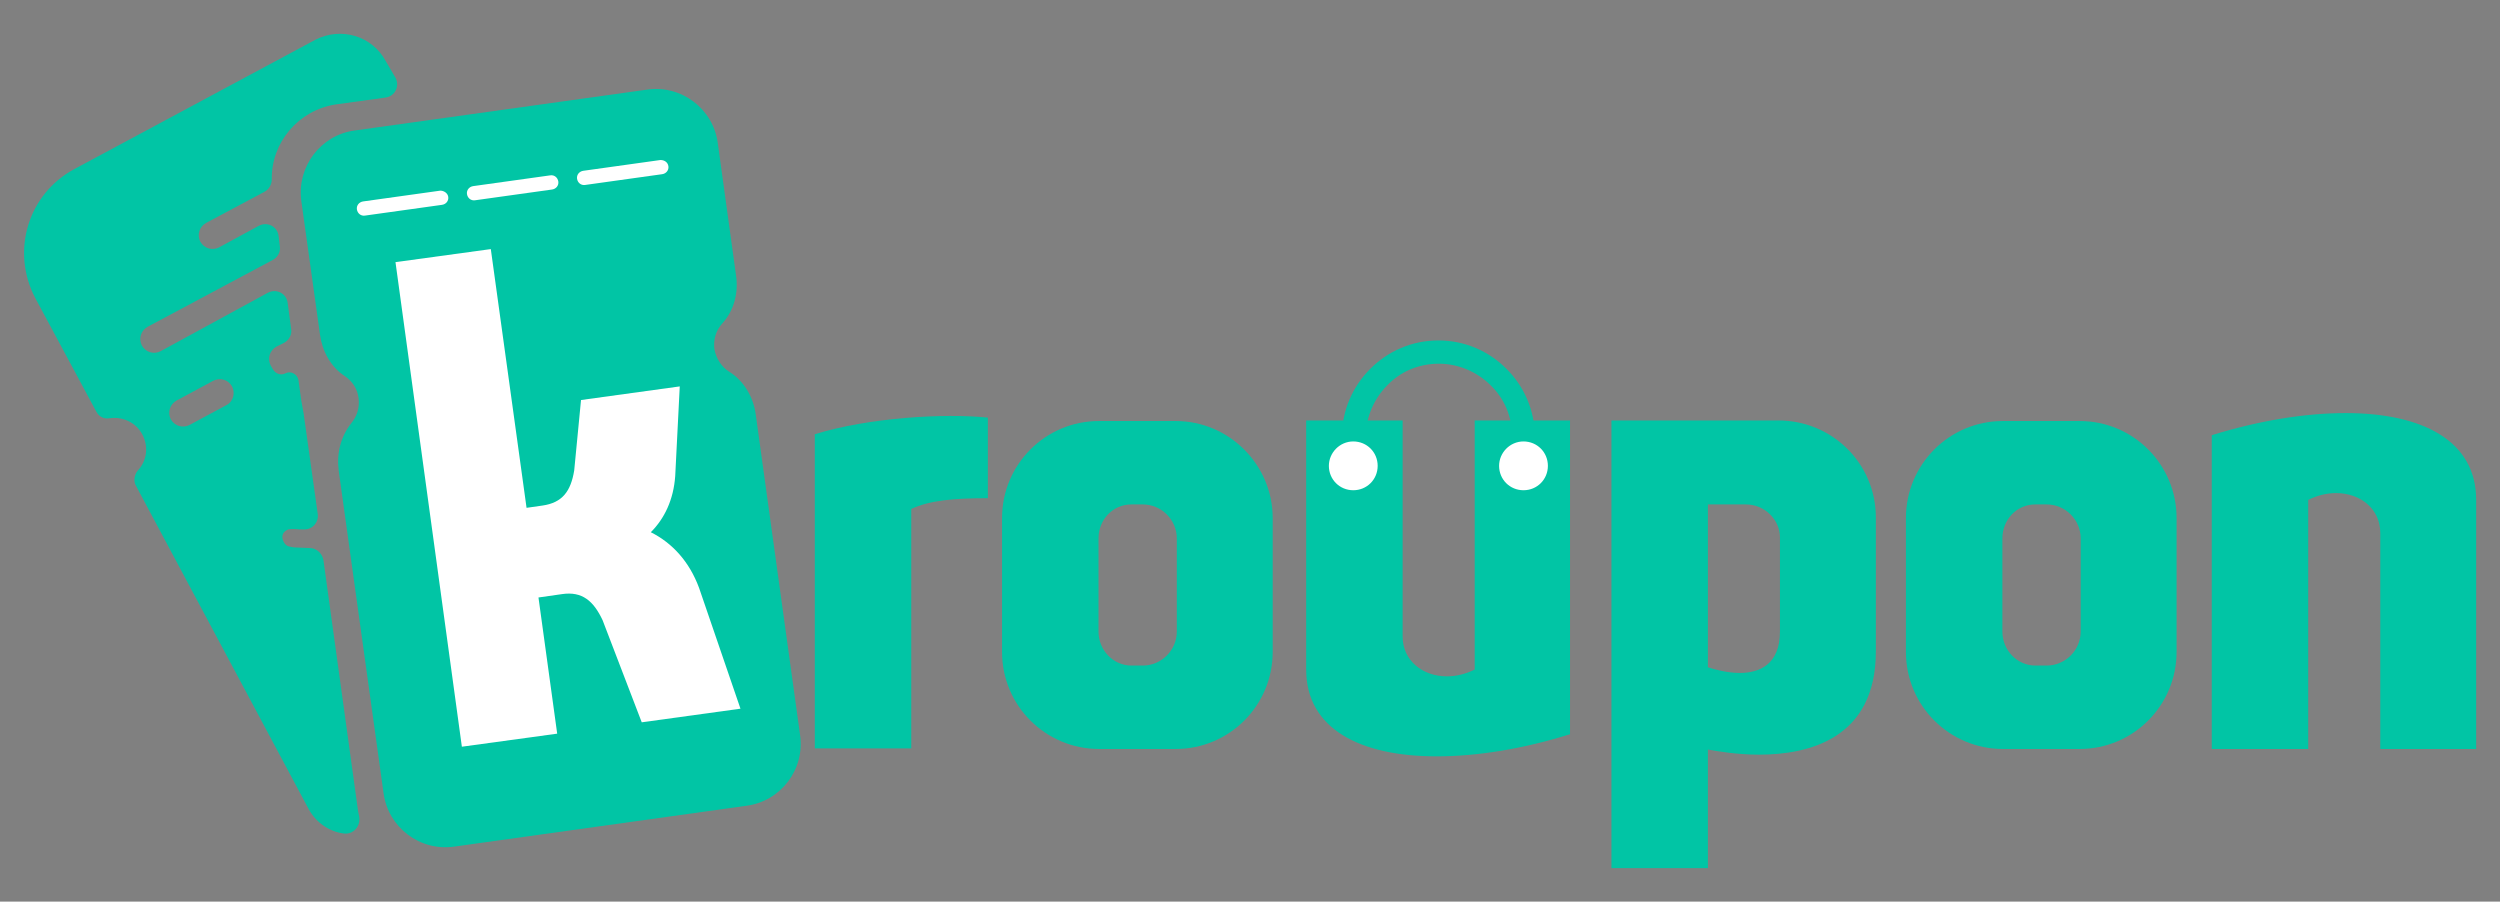
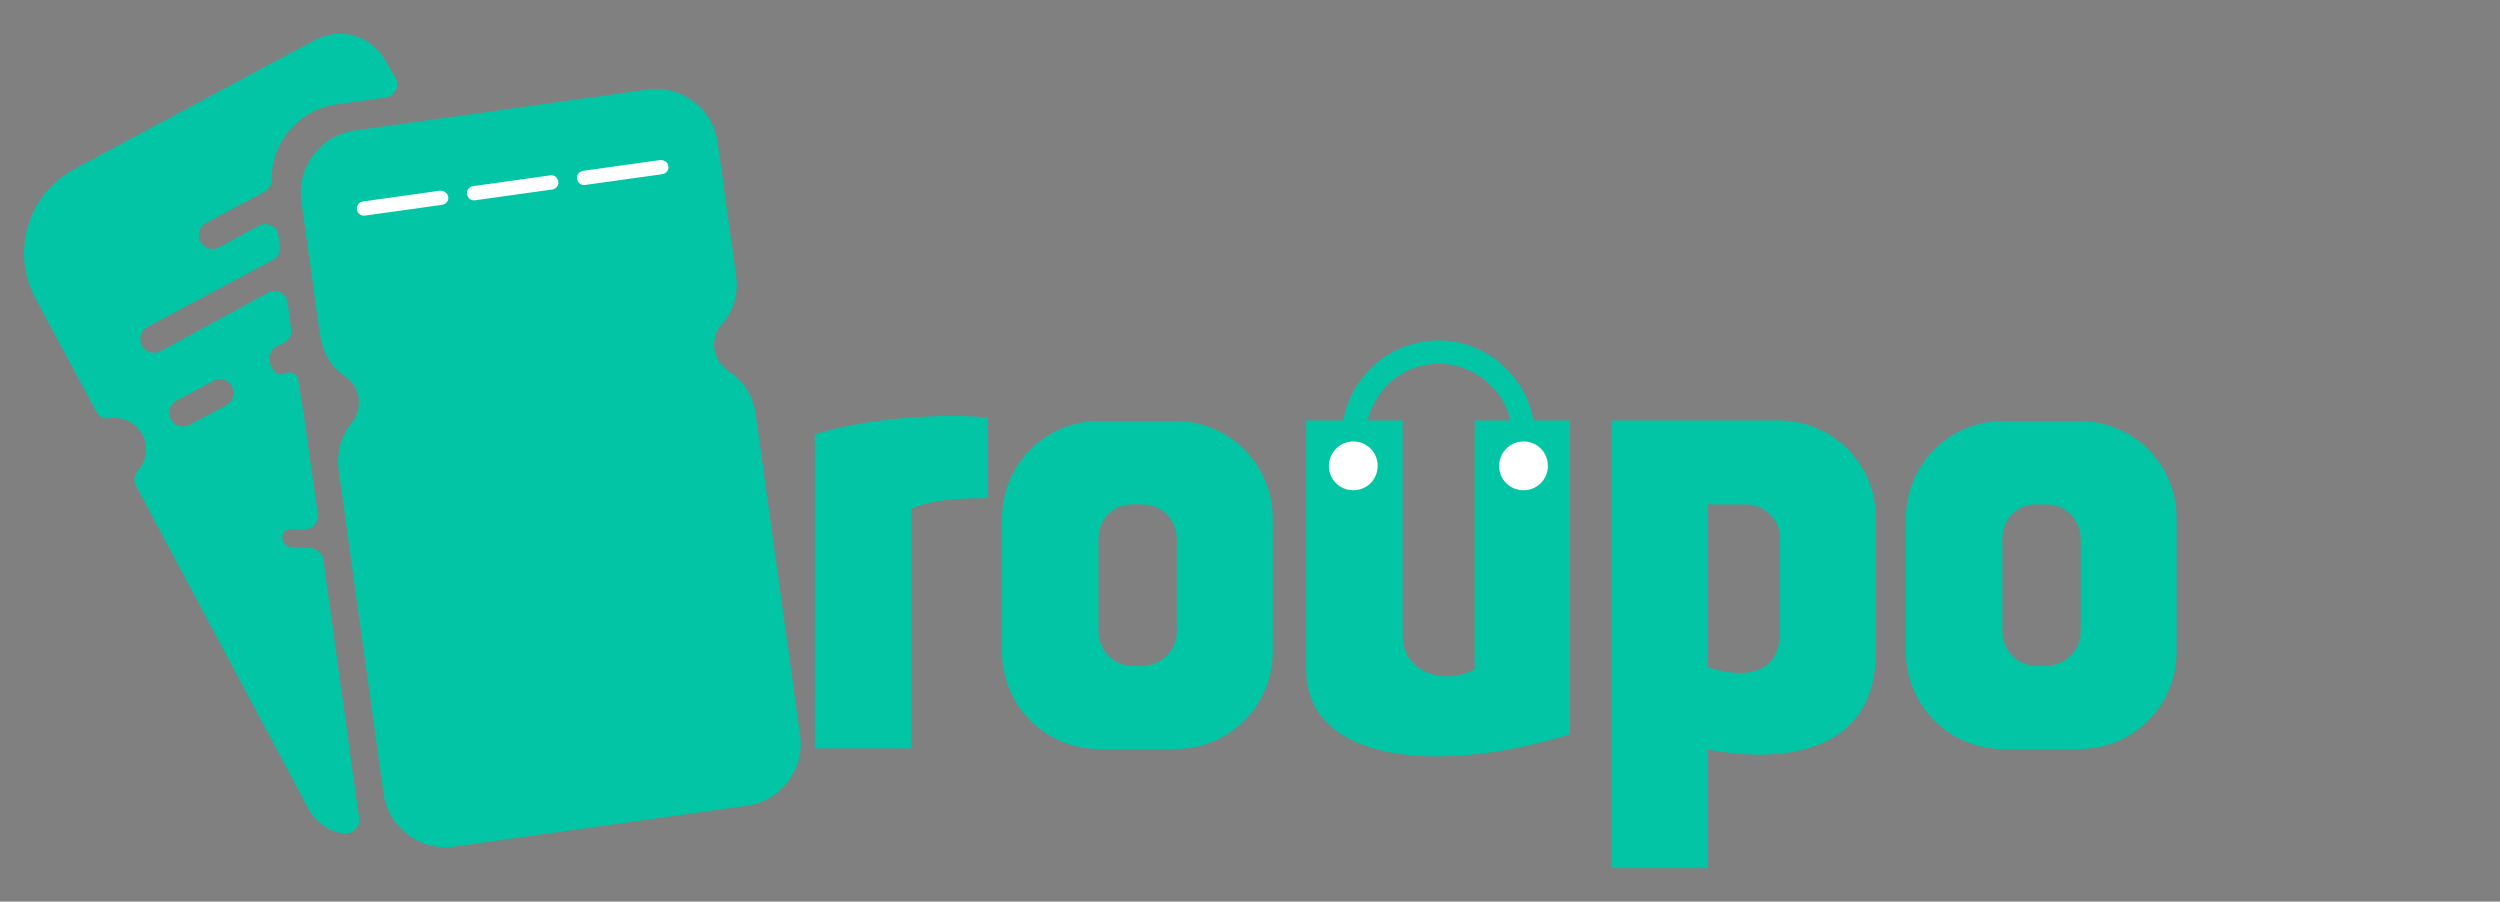
<svg xmlns="http://www.w3.org/2000/svg" version="1.1" id="Layer_1" x="0px" y="0px" viewBox="0 0 440.6 158.9" style="enable-background:new 0 0 440.6 158.9;" xml:space="preserve">
  <rect x="0" y="0" width="440.6" height="158.9" fill="#808080" stroke="none" />
  <style type="text/css">
	.st0{fill:#004E98;}
	.st1{fill:#01C5A5;}
	.st2{fill:#FFFFFF;}
	.st3{fill-rule:evenodd;clip-rule:evenodd;fill:#01C5A5;}
	.st4{fill-rule:evenodd;clip-rule:evenodd;fill:#FFFFFF;}
</style>
  <g>
    <g>
      <g>
        <g>
          <g>
            <path class="st0" d="M100.6,91.9c0.1,0.8,0.4,1.4,0.9,1.8c0.5,0.4,1.2,0.6,2.1,0.7c0.9,0.1,2.1,0,3.5-0.2       c2.2-0.3,3.7-0.8,4.7-1.4c0.9-0.6,1.3-1.5,1.2-2.6c-0.2-1.2-0.8-1.9-1.9-2.2c-1.1-0.3-2.7-0.3-4.9,0c-2.1,0.3-3.6,0.7-4.5,1.3       C100.8,89.9,100.5,90.7,100.6,91.9z" />
            <path class="st0" d="M86.5,119.1c0.1,0.8,0.4,1.4,0.9,1.8c0.5,0.4,1.2,0.6,2.2,0.7c0.9,0,2.1,0,3.5-0.2       c1.4-0.2,2.6-0.4,3.5-0.7c0.9-0.3,1.5-0.7,1.9-1.2c0.4-0.5,0.5-1.2,0.4-2c-0.2-1.2-0.8-1.9-1.9-2.2c-1.1-0.3-2.7-0.3-4.9,0       c-2.1,0.3-3.6,0.7-4.5,1.3C86.7,117.1,86.3,118,86.5,119.1z" />
            <g>
              <g>
                <path class="st1" d="M53.1,35.4l3.3,23.6c0.4,2.9,1.9,5.7,4.4,7.3c1.3,0.9,2.2,2.2,2.4,3.9c0.2,1.7-0.3,3.2-1.3,4.4         C60,77,59.3,80,59.7,83l7.9,56.8c0.8,6,6.4,10.3,12.5,9.4l51.5-7.2c6-0.8,10.3-6.4,9.4-12.5l-7.8-56.4         c-0.4-3.1-2.1-6-4.7-7.6c-1.3-0.8-2.3-2.3-2.6-4c-0.2-1.7,0.3-3.3,1.4-4.5c2.1-2.3,2.9-5.5,2.4-8.6l-3.2-23.2         c-0.8-6-6.4-10.3-12.5-9.4L62.5,23C56.5,23.8,52.3,29.4,53.1,35.4z" />
              </g>
            </g>
          </g>
          <path class="st2" d="M98.4,32L98.4,32c0.1,0.7-0.4,1.3-1.1,1.4l-13.6,1.9c-0.7,0.1-1.3-0.4-1.4-1.1l0,0      c-0.1-0.7,0.4-1.3,1.1-1.4L97,30.9C97.7,30.8,98.3,31.3,98.4,32z" />
          <path class="st2" d="M117.8,29.3L117.8,29.3c0.1,0.7-0.4,1.3-1.1,1.4l-13.6,1.9c-0.7,0.1-1.3-0.4-1.4-1.1v0      c-0.1-0.7,0.4-1.3,1.1-1.4l13.6-1.9C117.1,28.2,117.7,28.6,117.8,29.3z" />
          <path class="st2" d="M79,34.7L79,34.7c0.1,0.7-0.4,1.3-1.1,1.4L64.3,38c-0.7,0.1-1.3-0.4-1.4-1.1v0c-0.1-0.7,0.4-1.3,1.1-1.4      l13.6-1.9C78.2,33.6,78.9,34,79,34.7z" />
          <g>
            <g>
              <path class="st1" d="M53.1,70.6l-0.5-3.6c-0.2-1.1-1.4-1.7-2.3-1.2l0,0c-0.8,0.4-1.7,0.1-2.2-0.7l-0.4-0.7        c-0.6-1.2-0.2-2.6,1-3.3l1.4-0.7c0.9-0.5,1.4-1.5,1.2-2.5l-0.6-4.5c-0.2-1.7-2-2.6-3.5-1.8L28.3,61.9c-1.2,0.6-2.6,0.2-3.3-1        l0,0c-0.6-1.2-0.2-2.6,1-3.3l22.1-11.8c0.9-0.5,1.4-1.5,1.2-2.5l-0.2-1.7c-0.2-1.7-2-2.6-3.5-1.8l-7,3.8        c-1.2,0.6-2.6,0.2-3.3-1l0,0c-0.6-1.2-0.2-2.6,1-3.3l10.3-5.5c0.8-0.4,1.3-1.3,1.3-2.2c-0.1-6.5,4.7-12.2,11.3-13.2l8.7-1.2        c1.7-0.2,2.6-2,1.8-3.5L68,10.8C65.6,6.3,60.1,4.7,55.6,7L13.1,29.8C4.9,34.2,1.9,44.3,6.2,52.5L17,72.6        c0.5,0.9,1.4,1.3,2.4,1.1c2.3-0.3,4.6,0.8,5.7,2.9c1.1,2.1,0.8,4.6-0.8,6.3c-0.6,0.7-0.8,1.8-0.4,2.6l30.5,57.1        c1.3,2.4,3.7,4,6.2,4.3c1.7,0.2,3-1.3,2.7-3c-0.1-0.3-0.1-0.6-0.2-1L57,98.7c-0.2-1.1-1.1-2-2.2-2.1l-2.3-0.1        c-0.7,0-1.2-0.1-1.6-0.2c-0.4-0.1-0.7-0.4-0.9-0.8c-0.2-0.4-0.3-0.8-0.2-1.2c0.1-0.4,0.4-0.7,0.8-0.9c0.3-0.2,1-0.2,2.2-0.1        l0.7,0c1.5,0.1,2.7-1.2,2.5-2.7l-2.5-17.8L53.1,70.6z M39.9,71.4l-6.5,3.5c-1.2,0.6-2.6,0.2-3.3-1h0c-0.6-1.2-0.2-2.6,1-3.3        l6.5-3.5c1.2-0.6,2.6-0.2,3.3,1l0,0C41.5,69.3,41.1,70.8,39.9,71.4z" />
            </g>
          </g>
        </g>
      </g>
      <g>
        <g>
          <g>
-             <path class="st2" d="M130.5,124.9l-17.4,2.4l-6.9-18c-1.6-3.4-3.6-5.1-7.1-4.6l-4.2,0.6l3.3,24l-16.8,2.3L69.7,46.2l16.8-2.3       l6.3,45.6l2.8-0.4c3.5-0.5,5-2.5,5.6-6.2l1.2-12.4l17.4-2.4l-0.8,15.8c-0.3,4.2-1.9,7.5-4.3,9.9c3.8,1.9,6.8,5.2,8.5,9.8       L130.5,124.9z" />
            <g>
              <g>
                <path class="st1" d="M143.7,76.5c9.4-2.9,22.7-3.7,30.4-2.9v14.2c-6.1,0-10.3,0.4-13.5,1.9v42.2h-17V76.5z" />
              </g>
            </g>
            <g>
              <g>
                <path class="st1" d="M224.3,91.3v23.6c0,9.4-7.6,17.1-17.1,17.1h-13.5c-9.4,0-17.1-7.6-17.1-17.1V91.3         c0-9.4,7.6-17.1,17.1-17.1h13.5C216.6,74.2,224.3,81.9,224.3,91.3z M207.4,94.9c0-3.3-2.7-6-6-6h-2c-3.3,0-5.8,2.7-5.8,6         v16.4c0,3.3,2.6,6,5.8,6h2c3.3,0,6-2.7,6-6V94.9z" />
              </g>
            </g>
            <g>
              <g>
                <path class="st1" d="M276.7,74.1v55.3c-8.3,2.6-16.4,3.9-23.5,3.9c-13.4,0-23-4.8-23-15.3V74.1h17v38.1c0,4.2,3.5,7,7.8,7         c1.6,0,3.3-0.4,4.9-1.2V74.1H276.7z" />
              </g>
            </g>
            <g>
              <g>
                <path class="st1" d="M330.6,91.2v23.6c0,15.3-11.7,18.2-20.6,18.2c-3.9,0-7.3-0.6-9-0.9V153h-17V74.1h29.4         C322.9,74.1,330.6,81.7,330.6,91.2z M313.7,94.7c0-3.1-2.7-5.8-6-5.8H301v28.7c1.2,0.4,3.5,1,5.6,1c3.5,0,7.1-1.5,7.1-7.3         V94.7z" />
              </g>
            </g>
            <g>
              <g>
                <path class="st1" d="M383.6,91.3v23.6c0,9.4-7.6,17.1-17.1,17.1H353c-9.4,0-17.1-7.6-17.1-17.1V91.3         c0-9.4,7.6-17.1,17.1-17.1h13.5C376,74.2,383.6,81.9,383.6,91.3z M366.7,94.9c0-3.3-2.7-6-6-6h-2c-3.3,0-5.8,2.7-5.8,6v16.4         c0,3.3,2.6,6,5.8,6h2c3.3,0,6-2.7,6-6V94.9z" />
              </g>
            </g>
            <g>
              <g>
-                 <path class="st1" d="M413.4,72.8c13.4,0,23,4.8,23,15.3V132h-16.9V93.9c0-4.2-3.5-7-7.8-7c-1.6,0-3.3,0.4-4.9,1.2V132h-17         V76.7C398.2,74.1,406.3,72.8,413.4,72.8z" />
-               </g>
+                 </g>
            </g>
          </g>
        </g>
      </g>
    </g>
    <path class="st3" d="M236.5,77c0-4.7,1.9-8.9,5-12c3.1-3.1,7.3-5,12-5c4.7,0,8.9,1.9,12,5c3.1,3.1,5,7.3,5,12h-4   c0-3.6-1.4-6.8-3.8-9.1c-2.3-2.3-5.6-3.8-9.1-3.8c-3.6,0-6.8,1.4-9.1,3.8c-2.3,2.3-3.8,5.6-3.8,9.1H236.5z" />
    <path class="st4" d="M238.5,77.8c2.4,0,4.3,1.9,4.3,4.3c0,2.4-1.9,4.3-4.3,4.3c-2.4,0-4.3-1.9-4.3-4.3   C234.2,79.8,236.1,77.8,238.5,77.8z" />
-     <path class="st4" d="M268.5,77.8c2.4,0,4.3,1.9,4.3,4.3c0,2.4-1.9,4.3-4.3,4.3s-4.3-1.9-4.3-4.3C264.2,79.8,266.1,77.8,268.5,77.8z   " />
+     <path class="st4" d="M268.5,77.8c2.4,0,4.3,1.9,4.3,4.3c0,2.4-1.9,4.3-4.3,4.3s-4.3-1.9-4.3-4.3C264.2,79.8,266.1,77.8,268.5,77.8" />
  </g>
</svg>